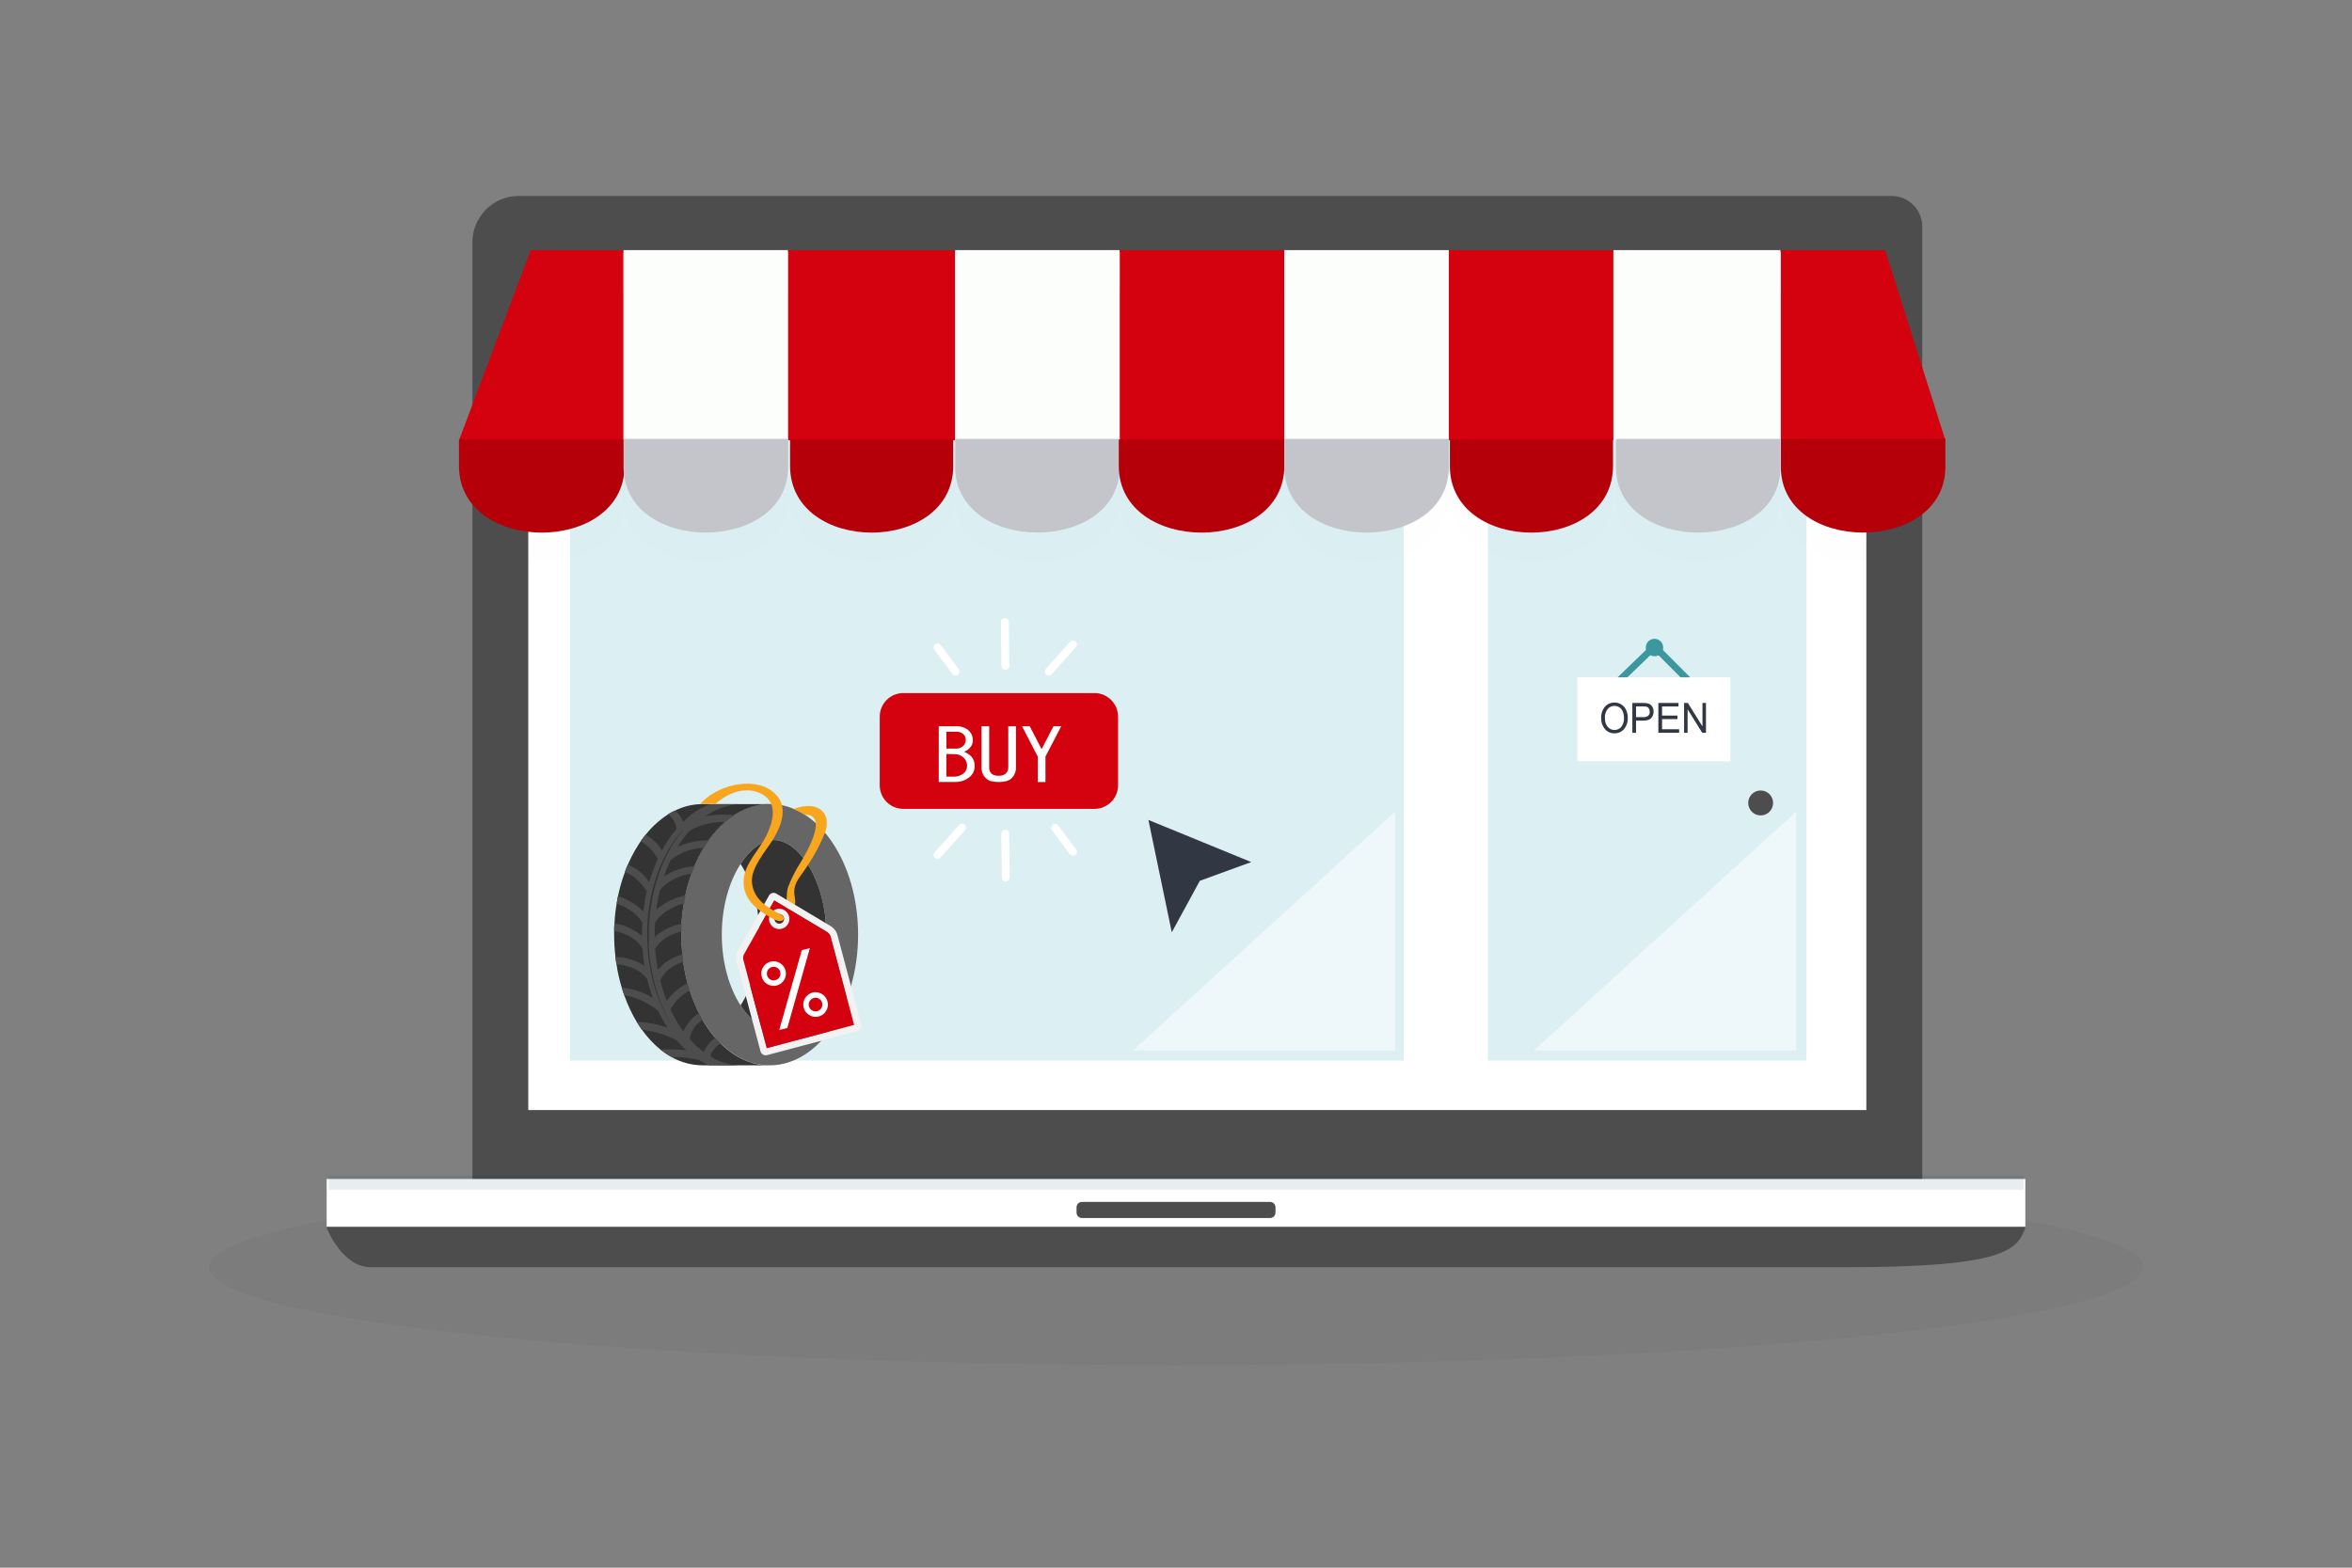
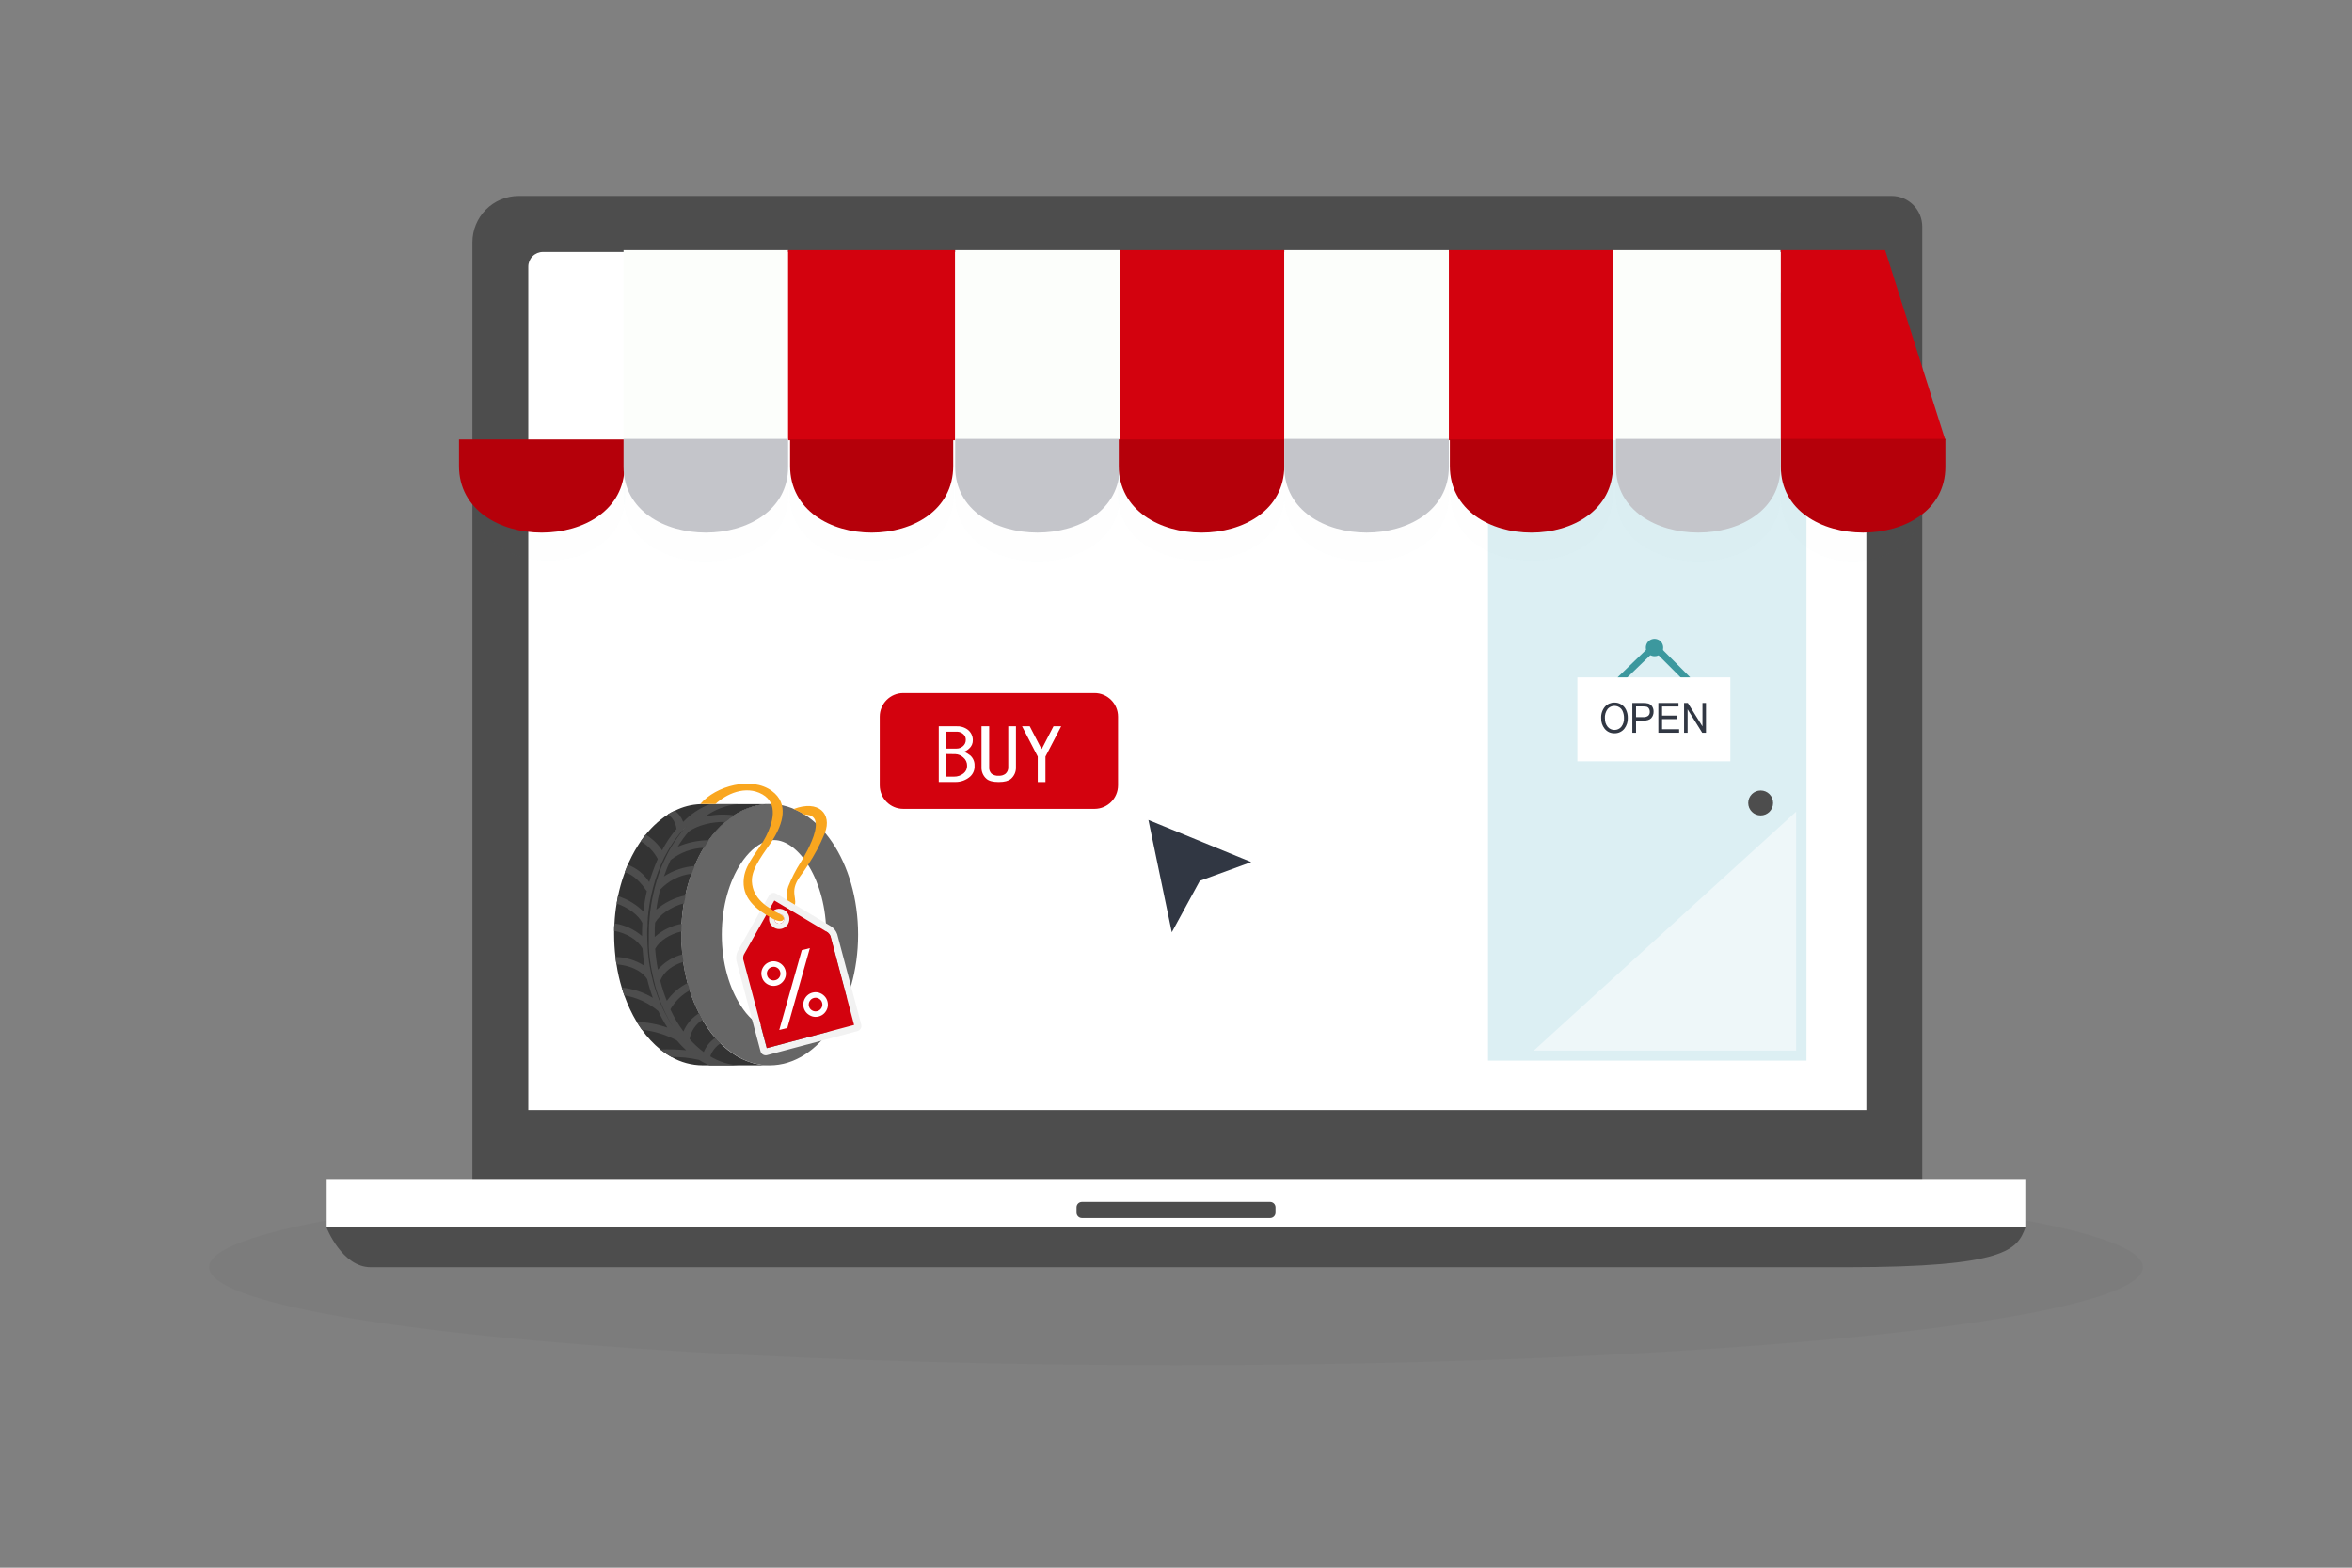
<svg xmlns="http://www.w3.org/2000/svg" width="360" height="240" viewBox="0 0 360 240" fill="none">
  <rect x="0" y="0" width="360" height="240" fill="#808080" stroke="none" />
  <g style="mix-blend-mode:multiply" opacity="0.03">
    <ellipse cx="180" cy="194" rx="148" ry="15" fill="#120F0E" />
  </g>
  <g clip-path="url(#clip0_1219:10497)">
    <path d="M294.222 180.769H72.305V37.092C72.305 35.212 73.05 33.408 74.377 32.078C75.704 30.748 77.504 30.001 79.381 30H289.54C290.781 30.001 291.972 30.495 292.849 31.375C293.727 32.254 294.221 33.447 294.222 34.691V180.769Z" fill="#4D4D4D" />
    <path d="M80.858 169.943V40.813C80.86 40.219 81.097 39.649 81.517 39.229C81.937 38.809 82.505 38.573 83.099 38.572H283.428C284.021 38.573 284.589 38.809 285.009 39.229C285.428 39.649 285.664 40.219 285.665 40.813V169.943H80.858Z" fill="white" />
    <path opacity="0.5" d="M133.252 112.411H109.373V113.975H133.252V112.411Z" fill="white" />
    <path d="M310 180.492H50V187.833H310V180.492Z" fill="white" />
    <path d="M50 187.83V187.969C50 187.969 52.347 194 56.728 194H282.63C307.216 194 308.762 191.246 310 187.969V187.83H50Z" fill="#4D4D4D" />
    <g opacity="0.3">
-       <path opacity="0.3" d="M309.724 179.973H50.299V182.138H309.724V179.973Z" fill="#003D54" />
-     </g>
+       </g>
    <path d="M194.409 184.005H165.597C165.144 184.005 164.776 184.373 164.776 184.827V185.645C164.776 186.099 165.144 186.467 165.597 186.467H194.409C194.862 186.467 195.229 186.099 195.229 185.645V184.827C195.229 184.373 194.862 184.005 194.409 184.005Z" fill="#4D4D4D" />
-     <path d="M214.835 44.726H87.26V162.369H214.835V44.726Z" fill="#DCEFF3" />
    <path d="M276.502 44.726H227.757V162.369H276.502V44.726Z" fill="#DCEFF3" />
    <g opacity="0.1">
      <path opacity="0.1" d="M72.139 71.67L95.707 71.572V75.665C95.707 89.201 72.139 89.201 72.139 75.665V71.67Z" fill="#3C989E" />
      <path opacity="0.1" d="M95.439 71.607H120.629V75.875C120.629 89.305 95.439 89.305 95.439 75.875V71.607Z" fill="#3C989E" />
      <path opacity="0.1" d="M120.846 71.572H145.985V75.665C145.985 89.201 120.846 89.201 120.846 75.665V71.572Z" fill="#3C989E" />
      <path opacity="0.1" d="M146.202 71.607H171.392V75.875C171.392 89.305 146.202 89.305 146.202 75.875V71.607Z" fill="#3C989E" />
      <path opacity="0.1" d="M171.124 71.572H196.578V75.665C196.578 89.201 171.124 89.201 171.124 75.665V71.572Z" fill="#3C989E" />
      <path opacity="0.1" d="M196.578 71.607H221.765V75.875C221.765 89.305 196.578 89.305 196.578 75.875V71.607Z" fill="#3C989E" />
      <path opacity="0.1" d="M222.031 71.572H246.856V75.665C246.856 89.201 222.031 89.201 222.031 75.665V71.572Z" fill="#3C989E" />
      <path opacity="0.1" d="M272.577 71.607H294.621V75.875C294.621 89.305 272.577 89.305 272.577 75.875V71.607Z" fill="#3C989E" />
      <path opacity="0.1" d="M247.34 71.607H272.526V75.875C272.526 89.305 247.34 89.305 247.34 75.875V71.607Z" fill="#3C989E" />
    </g>
    <path opacity="0.5" d="M173.38 160.836H213.549V124.247L173.38 160.836Z" fill="white" />
    <path opacity="0.5" d="M234.755 160.836H274.921V124.247L234.755 160.836Z" fill="white" />
    <path d="M248.456 104.308L247.535 103.748L253.251 98.226L258.75 103.741L257.82 104.289L253.232 99.693L248.456 104.308Z" fill="#3C989E" />
    <path d="M254.568 99.202C254.582 98.936 254.517 98.672 254.38 98.443C254.243 98.215 254.04 98.033 253.799 97.921C253.558 97.809 253.289 97.772 253.026 97.815C252.764 97.858 252.52 97.979 252.327 98.162C252.134 98.345 252 98.582 251.943 98.842C251.885 99.102 251.907 99.373 252.005 99.621C252.103 99.868 252.273 100.081 252.493 100.231C252.713 100.38 252.973 100.461 253.238 100.461C253.581 100.47 253.913 100.342 254.162 100.106C254.411 99.87 254.557 99.545 254.568 99.202Z" fill="#3C989E" />
    <path d="M167.529 106.105H138.255C136.266 106.105 134.653 107.721 134.653 109.713V120.221C134.653 122.213 136.266 123.829 138.255 123.829H167.529C169.518 123.829 171.13 122.213 171.13 120.221V109.713C171.13 107.721 169.518 106.105 167.529 106.105Z" fill="#D3020E" />
    <path d="M148.132 111.715C148.371 111.902 148.564 112.141 148.698 112.413C148.831 112.686 148.901 112.986 148.902 113.289C148.913 113.537 148.868 113.783 148.77 114.011C148.672 114.238 148.524 114.44 148.336 114.602C148.115 114.812 147.854 114.975 147.569 115.084C147.903 115.227 148.216 115.416 148.5 115.644C148.722 115.839 148.898 116.082 149.013 116.354C149.129 116.627 149.181 116.922 149.166 117.218C149.186 117.527 149.137 117.837 149.021 118.125C148.906 118.412 148.728 118.671 148.5 118.88C147.877 119.425 147.076 119.72 146.25 119.711H143.688V111.189H146.35C146.987 111.147 147.619 111.334 148.132 111.715ZM147.365 114.252C147.509 114.137 147.626 113.991 147.705 113.824C147.785 113.657 147.825 113.474 147.824 113.289C147.834 113.126 147.807 112.962 147.745 112.811C147.683 112.659 147.587 112.524 147.466 112.414C147.216 112.176 146.889 112.036 146.545 112.021H144.857V114.602H146.394C146.75 114.608 147.095 114.484 147.365 114.252V114.252ZM144.851 115.433V118.896H146.026C146.569 118.908 147.098 118.721 147.513 118.37C147.679 118.232 147.811 118.058 147.9 117.861C147.988 117.664 148.031 117.45 148.025 117.234C148.032 116.994 147.985 116.757 147.887 116.539C147.789 116.32 147.643 116.127 147.459 115.974C147.128 115.657 146.692 115.471 146.234 115.452L144.851 115.433Z" fill="white" />
    <path d="M150.23 111.189H151.405V117.441C151.388 117.626 151.411 117.811 151.474 117.985C151.536 118.16 151.636 118.318 151.767 118.449C152.076 118.679 152.457 118.791 152.841 118.763H152.892C153.26 118.785 153.624 118.674 153.916 118.449C154.055 118.322 154.164 118.166 154.235 117.991C154.305 117.817 154.336 117.629 154.325 117.441V111.189H155.503V117.441C155.519 117.779 155.457 118.116 155.324 118.427C155.191 118.738 154.989 119.014 154.733 119.236C154.359 119.55 153.743 119.717 152.892 119.717H152.841C151.987 119.717 151.374 119.557 150.997 119.236C150.742 119.014 150.54 118.738 150.407 118.427C150.275 118.116 150.214 117.779 150.23 117.441V111.189Z" fill="white" />
    <path d="M157.612 111.189L159.406 114.652H159.456L161.248 111.189H162.426L160.019 115.826V119.717H158.84V115.826L156.437 111.189H157.612Z" fill="white" />
    <path d="M146.265 103.42C146.171 103.42 146.079 103.398 145.996 103.356C145.913 103.314 145.84 103.253 145.784 103.178L143.025 99.498C142.978 99.435 142.943 99.363 142.923 99.286C142.904 99.21 142.899 99.13 142.91 99.051C142.921 98.973 142.948 98.898 142.988 98.829C143.028 98.761 143.081 98.702 143.144 98.654C143.208 98.607 143.279 98.572 143.356 98.552C143.432 98.533 143.512 98.528 143.59 98.539C143.668 98.55 143.744 98.577 143.812 98.617C143.88 98.657 143.939 98.711 143.987 98.774L146.746 102.454C146.813 102.544 146.853 102.65 146.863 102.762C146.873 102.873 146.852 102.985 146.802 103.086C146.753 103.186 146.676 103.27 146.581 103.329C146.486 103.388 146.377 103.42 146.265 103.42V103.42Z" fill="white" />
    <path d="M160.519 103.42C160.371 103.418 160.228 103.363 160.116 103.266C159.998 103.159 159.927 103.009 159.918 102.849C159.909 102.689 159.964 102.533 160.069 102.413L163.793 98.254C163.901 98.14 164.049 98.073 164.206 98.066C164.363 98.06 164.516 98.115 164.633 98.22C164.75 98.325 164.822 98.471 164.833 98.628C164.844 98.785 164.793 98.94 164.692 99.06L160.968 103.219C160.911 103.282 160.842 103.333 160.765 103.367C160.687 103.402 160.604 103.42 160.519 103.42V103.42Z" fill="white" />
    <path d="M153.885 102.526C153.727 102.527 153.574 102.465 153.461 102.353C153.348 102.242 153.284 102.09 153.282 101.931L153.213 95.213C153.212 95.134 153.226 95.055 153.256 94.981C153.285 94.907 153.329 94.84 153.384 94.783C153.44 94.727 153.506 94.681 153.579 94.65C153.652 94.619 153.731 94.603 153.81 94.603V94.603C153.968 94.603 154.12 94.665 154.233 94.776C154.346 94.888 154.411 95.039 154.413 95.198L154.495 101.916C154.496 101.995 154.481 102.074 154.452 102.147C154.422 102.221 154.378 102.288 154.323 102.345C154.267 102.401 154.201 102.447 154.128 102.478C154.056 102.509 153.977 102.525 153.898 102.526H153.885Z" fill="white" />
    <path d="M164.243 131.009C164.149 131.009 164.057 130.988 163.973 130.946C163.889 130.905 163.816 130.844 163.759 130.77L161 127.087C160.913 126.958 160.878 126.801 160.904 126.647C160.929 126.494 161.013 126.356 161.137 126.263C161.261 126.17 161.417 126.128 161.571 126.147C161.725 126.165 161.866 126.243 161.965 126.363L164.724 130.043C164.792 130.132 164.834 130.239 164.844 130.351C164.855 130.463 164.834 130.575 164.784 130.676C164.734 130.777 164.657 130.861 164.561 130.92C164.465 130.979 164.355 131.01 164.243 131.009V131.009Z" fill="white" />
    <path d="M143.505 131.488C143.389 131.487 143.275 131.454 143.177 131.39C143.08 131.327 143.002 131.236 142.955 131.13C142.907 131.023 142.892 130.905 142.91 130.79C142.928 130.675 142.978 130.567 143.056 130.48L146.78 126.322C146.831 126.256 146.894 126.202 146.967 126.163C147.04 126.123 147.12 126.099 147.202 126.092C147.285 126.084 147.368 126.094 147.446 126.12C147.525 126.147 147.597 126.189 147.658 126.244C147.72 126.3 147.769 126.367 147.804 126.442C147.838 126.518 147.857 126.599 147.858 126.682C147.86 126.765 147.845 126.847 147.813 126.924C147.782 127.001 147.735 127.07 147.675 127.128L143.955 131.289C143.898 131.352 143.829 131.402 143.751 131.436C143.674 131.471 143.59 131.488 143.505 131.488V131.488Z" fill="white" />
    <path d="M153.944 134.941C153.785 134.941 153.632 134.878 153.52 134.766C153.407 134.654 153.342 134.502 153.341 134.343L153.259 127.625C153.257 127.465 153.319 127.311 153.43 127.197C153.541 127.082 153.693 127.017 153.853 127.014V127.014C153.932 127.013 154.011 127.027 154.085 127.055C154.158 127.084 154.226 127.127 154.283 127.182C154.34 127.237 154.386 127.303 154.418 127.376C154.45 127.448 154.467 127.527 154.469 127.606L154.55 134.321C154.551 134.481 154.489 134.635 154.377 134.75C154.266 134.865 154.113 134.931 153.953 134.935L153.944 134.941Z" fill="white" />
    <path d="M179.354 142.726L175.778 125.528L191.516 131.975L183.647 134.843L179.354 142.726Z" fill="#313743" />
-     <path d="M81.245 38.289H95.439V67.404H70.253L81.245 38.289Z" fill="#D3020E" />
    <path d="M120.626 38.289H95.439V67.401H120.626V38.289Z" fill="#FCFEFB" />
    <path d="M146.202 38.289H120.626V67.401H146.202V38.289Z" fill="#D3020E" />
    <path d="M171.388 38.289H146.201V67.401H171.388V38.289Z" fill="#FCFEFB" />
    <path d="M196.578 38.289H171.392V67.401H196.578V38.289Z" fill="#D3020E" />
    <path d="M221.765 38.289H196.578V67.401H221.765V38.289Z" fill="#FCFEFB" />
    <path d="M246.951 38.289H221.765V67.401H246.951V38.289Z" fill="#D3020E" />
    <path d="M272.526 38.289H246.95V67.401H272.526V38.289Z" fill="#FCFEFB" />
    <path d="M272.573 38.289H288.54L297.763 67.404H272.573V38.289Z" fill="#D3020E" />
    <path d="M70.253 67.281H95.59V71.327C95.59 84.939 70.253 84.939 70.253 71.327V67.281Z" fill="#B5000A" />
    <path d="M95.439 67.19H120.629V71.462C120.629 84.888 95.439 84.888 95.439 71.462V67.19Z" fill="#C4C5CA" />
    <path d="M120.931 67.281H145.9V71.327C145.9 84.939 120.931 84.939 120.931 71.327V67.281Z" fill="#B5000A" />
    <path d="M146.201 67.19H171.391V71.462C171.391 84.888 146.201 84.888 146.201 71.462V67.19Z" fill="#C4C5CA" />
    <path d="M171.241 67.281H196.578V71.327C196.578 84.939 171.241 84.939 171.241 71.327V67.281Z" fill="#B5000A" />
    <path d="M196.578 67.19H221.765V71.462C221.765 84.888 196.578 84.888 196.578 71.462V67.19Z" fill="#C4C5CA" />
    <path d="M221.915 67.281H246.888V71.327C246.888 84.939 221.915 84.939 221.915 71.327V67.281Z" fill="#B5000A" />
    <path d="M272.577 67.19H297.764V71.462C297.764 84.888 272.577 84.888 272.577 71.462V67.19Z" fill="#B5000A" />
    <path d="M247.34 67.19H272.526V71.462C272.526 84.888 247.34 84.888 247.34 71.462V67.19Z" fill="#C4C5CA" />
    <path d="M269.488 124.833C270.54 124.833 271.393 123.979 271.393 122.925C271.393 121.871 270.54 121.017 269.488 121.017C268.437 121.017 267.584 121.871 267.584 122.925C267.584 123.979 268.437 124.833 269.488 124.833Z" fill="#4D4D4D" />
    <path d="M264.85 103.697H241.436V116.55H264.85V103.697Z" fill="white" />
    <path d="M245.599 111.551C245.248 111.103 245.064 110.547 245.078 109.977C245.035 109.326 245.244 108.683 245.662 108.183C245.845 107.98 246.07 107.818 246.321 107.709C246.572 107.601 246.844 107.548 247.117 107.553C247.479 107.548 247.835 107.645 248.145 107.834C248.463 108.029 248.718 108.312 248.88 108.649C249.067 109.042 249.16 109.473 249.15 109.908C249.176 110.504 248.99 111.09 248.626 111.561C248.445 111.787 248.215 111.969 247.953 112.091C247.69 112.213 247.403 112.272 247.114 112.263C246.823 112.273 246.535 112.213 246.271 112.09C246.008 111.966 245.778 111.781 245.599 111.551ZM245.659 109.977C245.629 110.452 245.781 110.92 246.083 111.287C246.21 111.435 246.368 111.554 246.546 111.634C246.723 111.715 246.916 111.755 247.111 111.753C247.308 111.756 247.503 111.715 247.683 111.634C247.863 111.553 248.022 111.433 248.151 111.284C248.457 110.89 248.605 110.396 248.569 109.899C248.575 109.536 248.501 109.177 248.352 108.847C248.245 108.612 248.072 108.414 247.853 108.277C247.573 108.102 247.241 108.031 246.915 108.078C246.589 108.124 246.29 108.286 246.071 108.532C245.76 108.947 245.609 109.46 245.647 109.977H245.659Z" fill="#313743" />
    <path d="M249.848 112.181V107.616H251.453C251.735 107.605 252.016 107.634 252.289 107.701C252.529 107.777 252.737 107.933 252.877 108.142C253.028 108.376 253.105 108.65 253.097 108.929C253.112 109.299 252.984 109.66 252.739 109.936C252.5 110.194 252.088 110.324 251.504 110.324H250.413V112.181H249.848ZM250.413 109.785H251.513C251.783 109.808 252.052 109.734 252.274 109.577C252.358 109.497 252.424 109.399 252.466 109.29C252.508 109.181 252.525 109.064 252.516 108.948C252.52 108.785 252.478 108.625 252.396 108.485C252.332 108.368 252.231 108.274 252.11 108.218C251.913 108.16 251.708 108.136 251.504 108.148H250.413V109.785Z" fill="#313743" />
    <path d="M253.829 112.181V107.616H256.912V108.155H254.398V109.549H256.752V110.088H254.398V111.643H257.012V112.181H253.829Z" fill="#313743" />
    <path d="M257.767 112.181V107.616H258.342L260.582 111.205V107.616H261.12V112.181H260.541L258.307 108.589V112.181H257.767Z" fill="#313743" />
  </g>
  <g clip-path="url(#clip1_1219:10497)">
    <path d="M117.808 123.078C115.993 123.091 114.217 123.608 112.679 124.572C111.009 125.615 109.572 126.992 108.458 128.617C105.88 132.253 104.27 137.393 104.27 143.086C104.27 148.779 105.864 153.919 108.458 157.56C109.573 159.182 111.01 160.557 112.679 161.6C114.216 162.565 115.993 163.083 117.808 163.094C125.277 163.094 131.342 154.132 131.342 143.086C131.342 132.04 125.277 123.078 117.808 123.078ZM118.462 157.565C117.987 157.561 117.517 157.471 117.075 157.3C115.746 156.805 114.417 155.609 113.354 153.914C111.669 151.309 110.478 147.492 110.478 143.086C110.478 138.679 111.669 134.868 113.354 132.263C114.46 130.562 115.767 129.372 117.075 128.877C117.517 128.704 117.987 128.612 118.462 128.606C122.247 128.606 126.473 134.799 126.473 143.086C126.473 151.373 122.247 157.565 118.462 157.565Z" fill="#666666" />
-     <path d="M126.473 143.086C126.473 151.378 122.247 157.565 118.463 157.565C117.988 157.561 117.518 157.471 117.075 157.299C115.747 156.805 114.418 155.609 113.354 153.913C115.034 151.309 116.23 147.492 116.23 143.086C116.23 138.679 115.034 134.868 113.354 132.263C114.46 130.562 115.768 129.371 117.075 128.877C117.518 128.704 117.988 128.612 118.463 128.606C122.247 128.606 126.473 134.799 126.473 143.086Z" fill="#333333" />
    <path d="M117.08 163.062C117.322 163.086 117.565 163.096 117.808 163.094H107.544C105.865 163.083 104.218 162.64 102.76 161.807C102.165 161.477 101.6 161.096 101.07 160.67C100 159.789 99.053 158.771 98.252 157.64C97.976 157.252 97.721 156.858 97.455 156.439C96.695 155.167 96.062 153.822 95.568 152.425C95.43 152.043 95.297 151.654 95.18 151.25C94.821 150.08 94.55 148.884 94.367 147.673C94.303 147.301 94.245 146.924 94.207 146.536C94.07 145.391 94.001 144.239 94 143.086C94 142.905 94 142.724 94 142.554C94 142.166 94 141.778 94.048 141.406C94.097 140.387 94.207 139.372 94.377 138.366C94.436 137.988 94.505 137.611 94.585 137.239C94.809 136.116 95.114 135.011 95.499 133.932C95.62 133.578 95.752 133.224 95.898 132.869C96.385 131.637 96.99 130.455 97.705 129.34C97.904 129.018 98.121 128.707 98.353 128.409C99.4 126.937 100.715 125.675 102.229 124.689C102.571 124.476 102.926 124.284 103.292 124.114C104.507 123.499 105.842 123.155 107.204 123.104C107.31 123.104 107.432 123.104 107.549 123.104H117.814C117.569 123.104 117.33 123.104 117.086 123.136C116.806 123.154 116.527 123.188 116.251 123.237C115.998 123.278 115.747 123.335 115.502 123.407C115.307 123.445 115.117 123.5 114.933 123.572C114.141 123.818 113.384 124.163 112.679 124.598C112.569 124.664 112.463 124.734 112.36 124.811C111.884 125.111 111.432 125.448 111.01 125.821C110.049 126.651 109.194 127.595 108.464 128.633V128.633C108.203 129.005 107.932 129.388 107.714 129.786C107.171 130.686 106.696 131.626 106.295 132.598C106.13 132.976 105.976 133.374 105.838 133.773C105.447 134.855 105.132 135.963 104.897 137.09C104.812 137.488 104.732 137.898 104.668 138.307C104.491 139.35 104.374 140.403 104.318 141.459C104.318 141.842 104.28 142.23 104.28 142.629C104.28 142.783 104.28 142.948 104.28 143.107C104.28 144.115 104.332 145.123 104.434 146.126C104.466 146.509 104.514 146.886 104.573 147.269C104.726 148.361 104.946 149.442 105.232 150.506C105.338 150.884 105.444 151.266 105.567 151.628C105.945 152.832 106.423 154.002 106.997 155.126C107.167 155.471 107.347 155.811 107.528 156.136C107.826 156.64 108.129 157.124 108.453 157.581C108.777 158.038 109.118 158.474 109.474 158.884C109.734 159.181 110.005 159.468 110.271 159.729C110.992 160.453 111.797 161.088 112.668 161.621C113.372 162.059 114.13 162.404 114.922 162.647C115.107 162.718 115.297 162.775 115.491 162.817C115.738 162.886 115.988 162.941 116.24 162.982C116.519 163.025 116.799 163.051 117.08 163.062V163.062Z" fill="#333333" />
    <path d="M105.11 126.395C104.903 126.618 104.706 126.847 104.515 127.086C104.515 127.086 104.515 127.049 104.515 127.038C104.701 126.815 104.887 126.602 105.11 126.395Z" fill="white" />
    <path d="M112.86 163.093C111.392 162.957 109.974 162.488 108.714 161.722C108.998 160.89 109.562 160.182 110.308 159.718C110.028 159.451 109.762 159.168 109.511 158.873C108.708 159.408 108.083 160.171 107.714 161.063C106.925 160.476 106.2 159.808 105.551 159.07C105.654 158.464 105.885 157.888 106.229 157.379C106.573 156.871 107.021 156.441 107.544 156.119C107.347 155.795 107.167 155.46 107.013 155.109C105.934 155.764 105.092 156.745 104.61 157.911C103.827 156.854 103.156 155.719 102.606 154.525C103.311 153.298 104.341 152.29 105.583 151.612C105.466 151.25 105.354 150.873 105.253 150.49C103.981 151.124 102.885 152.063 102.064 153.222C101.659 152.221 101.325 151.193 101.064 150.145C101.596 148.694 103.01 147.742 104.605 147.253C104.551 146.876 104.504 146.498 104.472 146.11C103.002 146.477 101.683 147.293 100.698 148.444C100.496 147.39 100.355 146.325 100.278 145.254V145.254C100.963 144 102.521 143.001 104.323 142.597C104.323 142.198 104.323 141.815 104.36 141.427C102.812 141.692 101.372 142.393 100.209 143.447C100.209 143.325 100.209 143.203 100.209 143.075C100.209 142.458 100.209 141.863 100.267 141.252C100.937 140.056 102.68 138.817 104.716 138.28C104.78 137.871 104.86 137.462 104.945 137.068C103.286 137.406 101.74 138.159 100.453 139.258C100.586 138.233 100.78 137.216 101.033 136.213V136.213C102.302 134.836 104.025 133.964 105.886 133.757C106.029 133.353 106.178 132.959 106.343 132.577C104.66 132.704 103.037 133.252 101.623 134.171C101.91 133.32 102.247 132.485 102.633 131.673C104.099 130.512 105.898 129.851 107.767 129.786C108.001 129.382 108.256 128.999 108.517 128.633C106.871 128.636 105.244 128.975 103.733 129.627C104.234 128.804 104.801 128.024 105.429 127.293V127.293C106.8 126.32 109.011 125.778 111.042 125.831C111.465 125.46 111.916 125.123 112.392 124.821C110.901 124.611 109.384 124.675 107.916 125.013C109.37 123.949 111.083 123.294 112.876 123.115H108.623C107.091 123.712 105.707 124.635 104.567 125.821C104.308 125.135 103.865 124.533 103.286 124.082C102.921 124.254 102.567 124.445 102.223 124.657C102.587 124.919 102.893 125.253 103.122 125.639C103.35 126.025 103.497 126.454 103.552 126.9C102.685 127.902 101.941 129.005 101.336 130.185C100.698 129.19 99.83 128.364 98.805 127.777C98.577 128.074 98.274 128.468 98.056 128.792C99.168 129.429 100.077 130.369 100.676 131.503C100.176 132.658 99.74 133.84 99.369 135.043C98.591 133.82 97.433 132.887 96.073 132.385C95.93 132.731 95.733 133.156 95.616 133.523C97.04 133.927 98.173 135.235 98.917 136.324C98.941 136.36 98.969 136.392 99.002 136.42C98.769 137.45 98.592 138.491 98.47 139.54C97.381 138.458 96.049 137.653 94.585 137.191C94.51 137.563 94.436 137.94 94.383 138.323C96.206 138.955 97.705 140.104 98.268 141.204C98.268 141.204 98.268 141.252 98.316 141.273C98.284 141.858 98.268 142.448 98.268 143.048C98.268 143.128 98.268 143.219 98.268 143.298C97.069 142.269 95.605 141.596 94.043 141.358C94.011 141.73 94.005 142.118 94 142.506C95.924 142.862 97.615 143.888 98.343 145.212C98.401 146.121 98.508 146.993 98.646 147.87C97.319 147.008 95.778 146.533 94.197 146.498C94.234 146.881 94.292 147.264 94.351 147.63C96.222 147.769 98.12 148.46 99.06 149.906C99.291 150.872 99.578 151.823 99.922 152.755C98.471 151.888 96.846 151.356 95.164 151.197C95.286 151.601 95.419 151.989 95.552 152.377C97.475 152.695 99.276 153.529 100.761 154.791C101.171 155.664 101.638 156.509 102.159 157.321C100.642 156.789 99.052 156.491 97.445 156.438C97.705 156.858 97.976 157.252 98.242 157.64C100.115 157.844 101.931 158.403 103.595 159.288C104.04 159.815 104.517 160.313 105.025 160.781C103.707 160.656 102.382 160.619 101.059 160.67C101.593 161.096 102.162 161.476 102.76 161.807C104.19 161.796 105.617 161.949 107.013 162.264C107.129 162.344 107.252 162.418 107.369 162.482C107.677 162.652 107.985 162.817 108.299 162.961C108.397 163.01 108.499 163.055 108.602 163.093H111.759L113.131 163.12L112.86 163.093ZM103.541 157.932C102.912 157.098 102.361 156.208 101.894 155.274C101.851 155.2 101.809 155.125 101.771 155.046C101.644 154.801 101.516 154.557 101.405 154.296C101.293 154.036 101.187 153.812 101.091 153.563C100.706 152.664 100.376 151.743 100.102 150.804L100.054 150.639C99.975 150.377 99.909 150.111 99.858 149.842V149.842C99.753 149.478 99.668 149.109 99.603 148.736C99.603 148.736 99.603 148.736 99.603 148.736C99.396 147.73 99.249 146.713 99.161 145.69C99.161 145.637 99.161 145.589 99.161 145.531C99.134 145.305 99.12 145.078 99.119 144.85V144.85C99.097 144.653 99.087 144.454 99.087 144.255V144.255C99.087 143.872 99.055 143.495 99.055 143.107C99.055 142.575 99.055 142.044 99.114 141.512C99.109 141.503 99.106 141.493 99.106 141.483C99.106 141.473 99.109 141.463 99.114 141.454C99.114 141.225 99.114 141.007 99.151 140.779V140.518C99.259 139.266 99.455 138.023 99.736 136.797C99.749 136.718 99.769 136.64 99.794 136.563C99.842 136.345 99.89 136.133 99.948 135.931C99.977 135.796 100.014 135.662 100.06 135.532V135.532C100.32 134.575 100.641 133.636 101.022 132.72C101.08 132.577 101.134 132.439 101.197 132.3C101.298 132.072 101.394 131.854 101.506 131.631C101.654 131.306 101.814 130.998 101.989 130.69C102.507 129.714 103.112 128.787 103.797 127.92C103.806 127.902 103.818 127.886 103.834 127.872C104.036 127.609 104.252 127.357 104.482 127.118C104.674 126.894 104.876 126.682 105.083 126.474C104.876 126.698 104.679 126.926 104.488 127.165C104.296 127.405 104.089 127.66 103.898 127.931C103.305 128.727 102.772 129.566 102.303 130.44V130.44C102.058 130.902 101.83 131.375 101.607 131.864L101.378 132.396C101.33 132.502 101.282 132.603 101.245 132.704C100.934 133.491 100.662 134.293 100.432 135.107V135.107C100.256 135.692 100.108 136.292 99.975 136.909C99.727 138.015 99.55 139.135 99.443 140.263V140.263C99.394 140.724 99.356 141.197 99.332 141.682C99.332 142.166 99.305 142.644 99.305 143.133C99.305 143.623 99.305 144.005 99.305 144.43C99.305 144.547 99.305 144.67 99.305 144.787C99.305 145.036 99.332 145.281 99.353 145.525C99.353 145.605 99.353 145.68 99.353 145.749C99.456 146.923 99.634 148.089 99.884 149.241C99.895 149.313 99.911 149.384 99.932 149.454C100.023 149.89 100.124 150.31 100.241 150.724V150.783C100.527 151.841 100.882 152.88 101.304 153.892V153.892C101.326 153.951 101.353 154.008 101.383 154.062V154.062C101.527 154.418 101.686 154.759 101.851 155.088C101.857 155.117 101.87 155.145 101.888 155.168C102.373 156.179 102.944 157.147 103.595 158.06C103.571 158.015 103.544 157.973 103.515 157.932H103.541Z" fill="#4D4D4D" />
    <path d="M126.271 127.484C126.271 127.532 126.229 127.58 126.213 127.628C125.526 129.302 124.677 130.904 123.677 132.412C123.305 132.991 122.922 133.55 122.508 134.102C120.583 136.702 122.385 137.616 121.402 139.083C121.168 139.439 119.834 139.482 119.903 139.37C120.716 138.153 120.195 136.983 120.652 135.724C121.163 134.424 121.801 133.178 122.555 132.003C122.662 131.827 122.795 131.615 122.938 131.365C123.736 129.972 124.995 127.548 124.862 126.049C124.799 125.236 124.331 124.699 123.151 124.726C122.614 124.389 122.05 124.098 121.466 123.854C125.346 122.392 127.355 124.625 126.271 127.484Z" fill="#F9A61F" />
    <path d="M127.212 141.821L118.814 136.803C118.722 136.747 118.619 136.711 118.513 136.696C118.407 136.681 118.298 136.687 118.195 136.715C118.091 136.743 117.994 136.791 117.909 136.857C117.825 136.924 117.754 137.006 117.703 137.1L112.919 145.605C112.689 146.077 112.622 146.612 112.727 147.126L116.406 160.946C116.433 161.051 116.482 161.149 116.547 161.235C116.613 161.322 116.695 161.394 116.789 161.448C116.883 161.502 116.987 161.538 117.094 161.552C117.202 161.566 117.311 161.559 117.416 161.531L131.236 157.852C131.447 157.796 131.626 157.659 131.736 157.471C131.845 157.283 131.876 157.059 131.821 156.848L128.148 143.027C127.976 142.534 127.648 142.11 127.212 141.821ZM130.71 156.906L117.352 160.457L113.737 146.865C113.703 146.622 113.735 146.375 113.828 146.148L118.5 137.861L126.659 142.735C126.854 142.887 127.006 143.086 127.101 143.314L130.71 156.906Z" fill="#F2F2F2" />
    <path d="M126.681 142.735L118.521 137.86L113.849 146.147C113.756 146.374 113.725 146.622 113.758 146.865L117.373 160.457L130.731 156.906L127.122 143.314C127.027 143.086 126.875 142.887 126.681 142.735V142.735ZM119.457 141.385C119.363 141.41 119.265 141.416 119.168 141.403C119.072 141.39 118.979 141.358 118.895 141.308C118.812 141.259 118.739 141.193 118.681 141.115C118.623 141.037 118.581 140.948 118.558 140.853C118.51 140.663 118.538 140.461 118.638 140.292C118.738 140.122 118.9 139.999 119.09 139.949C119.279 139.902 119.48 139.932 119.648 140.031C119.816 140.131 119.938 140.292 119.988 140.481C120.014 140.575 120.02 140.674 120.007 140.77C119.994 140.867 119.962 140.96 119.912 141.045C119.863 141.129 119.797 141.202 119.719 141.261C119.641 141.319 119.551 141.361 119.457 141.385V141.385Z" fill="#D3020E" />
    <path d="M118.866 139.173C118.467 139.281 118.127 139.542 117.92 139.899C117.712 140.257 117.655 140.682 117.761 141.082C117.869 141.48 118.131 141.819 118.488 142.025C118.846 142.231 119.27 142.288 119.669 142.182C120.067 142.075 120.407 141.815 120.614 141.458C120.821 141.102 120.879 140.678 120.775 140.279C120.668 139.88 120.407 139.539 120.049 139.332C119.691 139.125 119.266 139.068 118.866 139.173V139.173ZM119.456 141.385C119.363 141.41 119.264 141.416 119.168 141.403C119.072 141.39 118.979 141.358 118.895 141.309C118.811 141.259 118.738 141.193 118.68 141.115C118.623 141.037 118.581 140.948 118.558 140.853C118.51 140.663 118.538 140.461 118.638 140.292C118.737 140.123 118.9 139.999 119.09 139.949C119.279 139.902 119.48 139.932 119.648 140.031C119.816 140.131 119.938 140.292 119.988 140.481C120.014 140.575 120.02 140.674 120.007 140.77C119.994 140.867 119.962 140.96 119.912 141.045C119.863 141.129 119.797 141.202 119.719 141.261C119.64 141.319 119.551 141.361 119.456 141.385V141.385Z" fill="#F2F2F2" />
    <path d="M118.116 140.561C115.671 139.195 113.449 137.435 113.864 134.368C114.172 132.035 116.198 130.116 117.229 128.069C118.26 126.023 119.19 123.025 116.697 121.611C114.114 120.144 111.137 121.568 109.516 123.078H107.544C107.427 123.078 107.305 123.078 107.198 123.078C109.558 120.287 115.071 118.825 118.138 121.084C120.822 123.046 119.791 126.156 118.276 128.579C117.213 130.259 114.964 132.832 115.087 134.958C115.219 137.589 117.388 138.929 119.578 140.05C120.301 140.428 120.099 141.656 118.116 140.561Z" fill="#F9A61F" />
    <path d="M119.274 157.684L122.725 145.462L123.959 145.149L120.508 157.372L119.274 157.684ZM118.876 150.871C118.541 150.956 118.216 150.952 117.901 150.859C117.585 150.766 117.309 150.604 117.072 150.372C116.839 150.134 116.68 149.847 116.595 149.512C116.507 149.167 116.51 148.837 116.603 148.521C116.701 148.205 116.866 147.93 117.099 147.698C117.337 147.465 117.622 147.307 117.952 147.223C118.287 147.138 118.613 147.145 118.929 147.243C119.245 147.336 119.518 147.498 119.75 147.731C119.987 147.963 120.149 148.249 120.235 148.589C120.322 148.93 120.316 149.258 120.218 149.575C120.125 149.89 119.959 150.164 119.721 150.398C119.488 150.63 119.207 150.787 118.876 150.871ZM118.67 150.056C118.954 149.984 119.168 149.827 119.312 149.585C119.455 149.338 119.491 149.075 119.42 148.796C119.348 148.512 119.191 148.297 118.949 148.153C118.706 148.004 118.443 147.966 118.158 148.038C117.879 148.109 117.665 148.268 117.518 148.516C117.374 148.758 117.338 149.021 117.41 149.306C117.48 149.585 117.637 149.799 117.881 149.948C118.128 150.091 118.391 150.127 118.67 150.056ZM125.299 155.614C124.964 155.699 124.635 155.693 124.314 155.596C123.996 155.493 123.718 155.326 123.481 155.094C123.248 154.856 123.09 154.574 123.008 154.249C122.921 153.909 122.927 153.581 123.025 153.264C123.122 152.942 123.287 152.666 123.52 152.434C123.758 152.2 124.042 152.042 124.372 151.958C124.712 151.872 125.041 151.878 125.357 151.976C125.674 152.074 125.949 152.242 126.182 152.48C126.414 152.713 126.572 152.995 126.656 153.325C126.741 153.66 126.737 153.987 126.646 154.308C126.553 154.623 126.388 154.9 126.151 155.138C125.918 155.37 125.634 155.529 125.299 155.614ZM125.092 154.799C125.367 154.729 125.578 154.571 125.725 154.322C125.873 154.074 125.912 153.81 125.841 153.531C125.77 153.252 125.611 153.038 125.362 152.891C125.114 152.743 124.853 152.704 124.579 152.773C124.299 152.844 124.083 153.004 123.931 153.254C123.783 153.502 123.744 153.765 123.815 154.045C123.886 154.324 124.045 154.538 124.294 154.685C124.547 154.832 124.813 154.87 125.092 154.799Z" fill="white" />
  </g>
  <defs>
    <clipPath id="clip0_1219:10497">
      <rect width="260" height="164" fill="white" transform="translate(50 30)" />
    </clipPath>
    <clipPath id="clip1_1219:10497">
      <rect width="37.852" height="43.12" fill="white" transform="translate(94 120)" />
    </clipPath>
  </defs>
</svg>